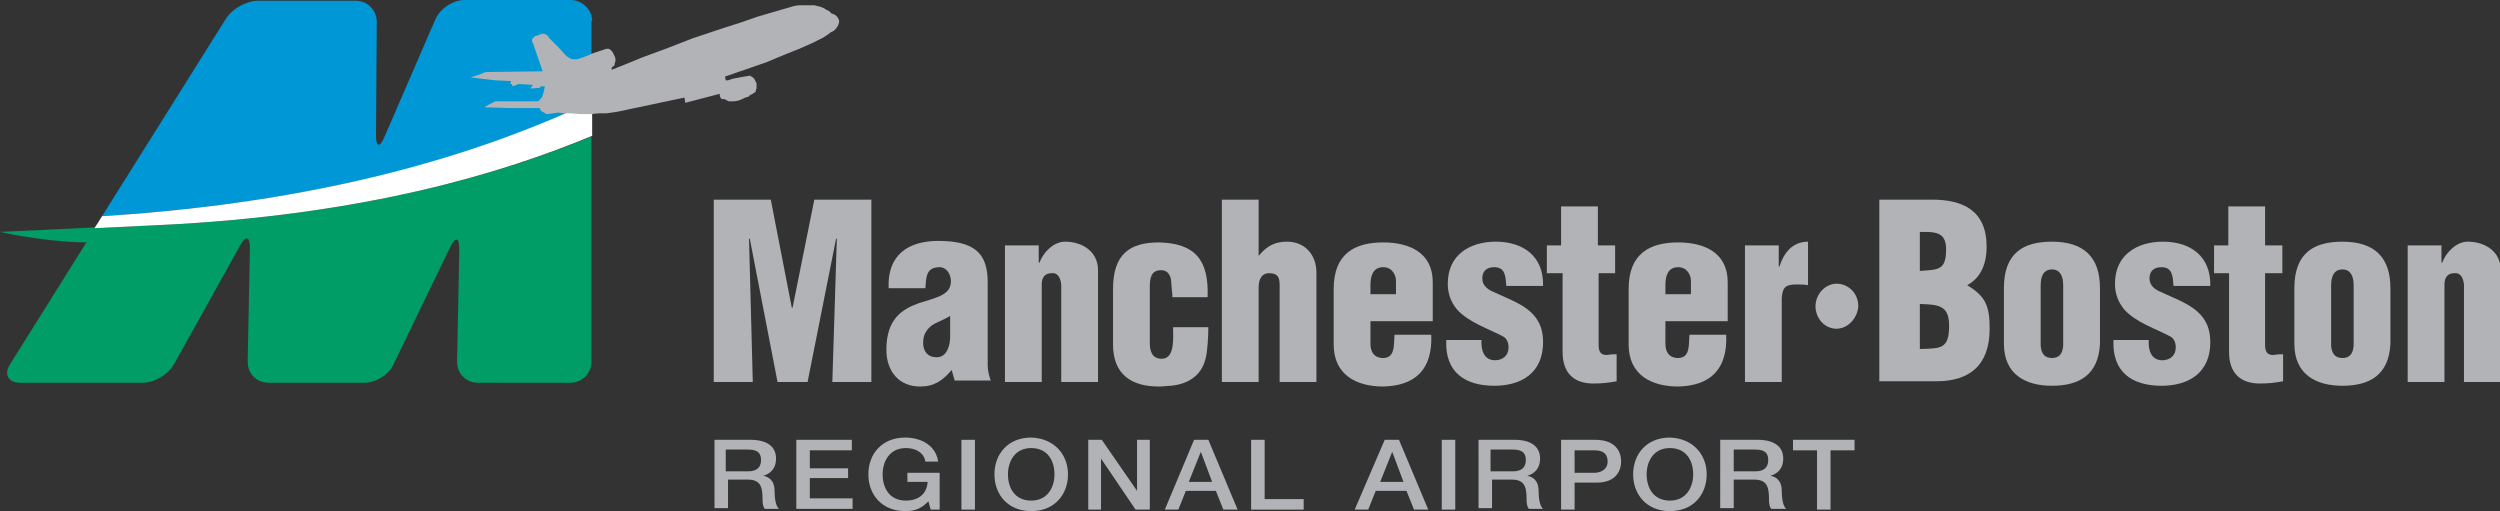
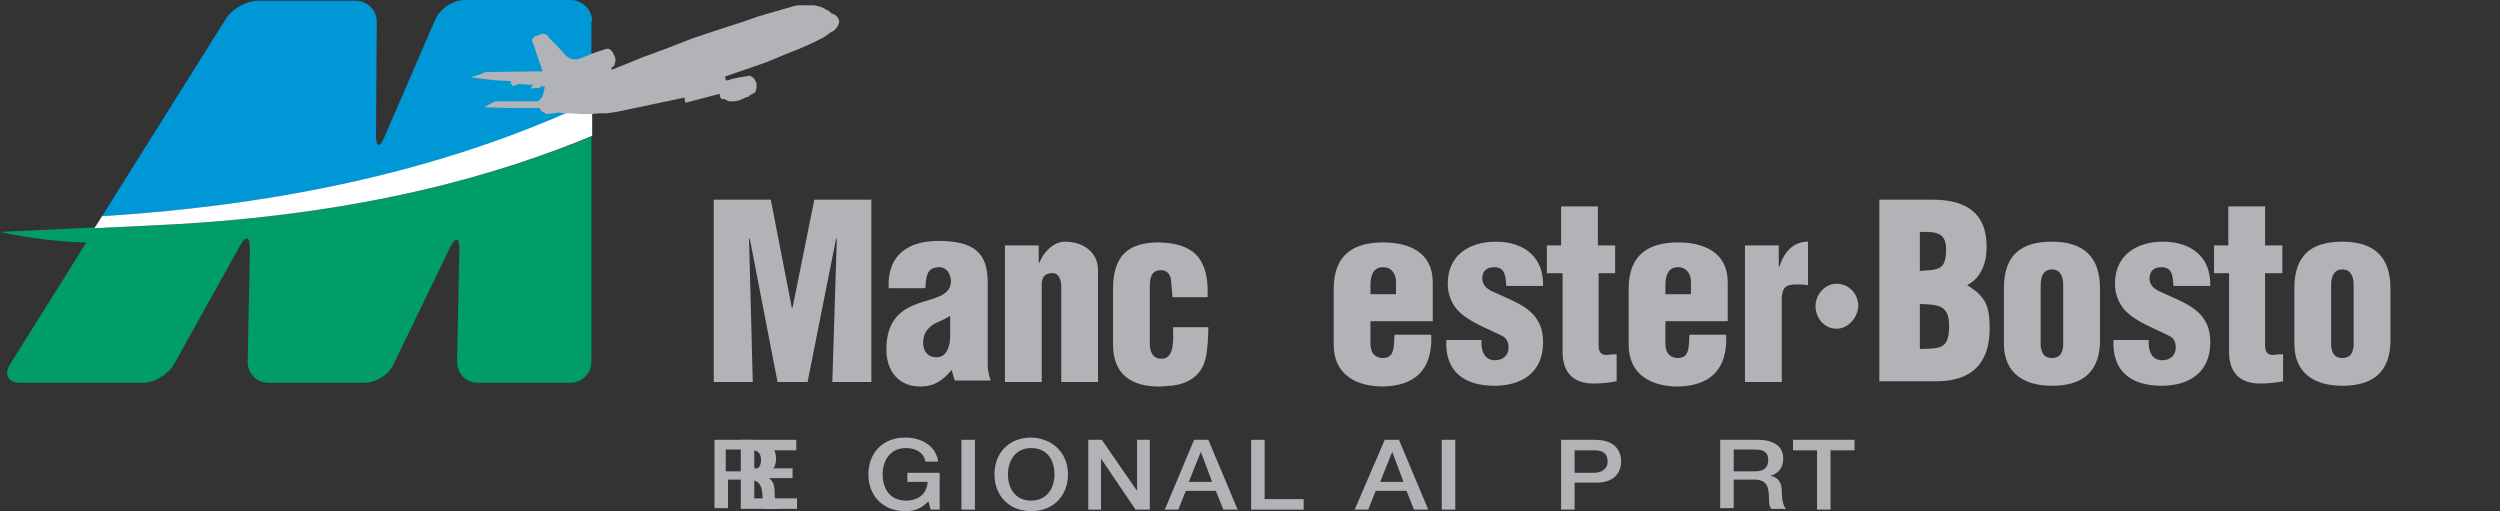
<svg xmlns="http://www.w3.org/2000/svg" version="1.2" baseProfile="tiny" id="Layer_1" x="0px" y="0px" viewBox="0 0 333.1 68.1" overflow="visible" xml:space="preserve">
  <rect x="0" y="0" width="333.1" height="68.1" fill="#333333" stroke="none" />
  <path fill="#009D66" d="M12.9,29.9l-0.3,0.4L0,30.9c0.9,0.2,6.9,1.5,12.5,1.4l1.6-2.3C14.1,30,13.7,30,12.9,29.9z" />
  <path fill="#009D66" d="M21.1,30l-8.4,0.4L1.3,48.6C0.5,49.9,1.1,51,2.7,51h16.3c1.6,0,3.4-1.1,4.2-2.5l8.8-15.8  c0.8-1.4,1.3-1.2,1.3,0.4L33,48.2c0,1.6,1.2,2.8,2.8,2.8h12.7c1.6,0,3.4-1.1,4-2.6L60,32.9c0.7-1.4,1.2-1.3,1.2,0.3l-0.3,15  c0,1.6,1.2,2.8,2.8,2.8H76c1.6,0,2.8-1.3,2.8-2.8v-30C67.1,23,48.7,28.7,21.1,30z" />
  <path fill="#0097D6" d="M78.9,2.8C78.9,1.3,77.6,0,76,0H61.9c-1.6,0-3.3,1.2-3.9,2.6l-6.8,15.7c-0.6,1.4-1.1,1.3-1.1-0.2l0.1-15.2  c0-1.6-1.3-2.8-2.8-2.8h-13c-1.6,0-3.5,1.1-4.3,2.4L13.6,28.8c32.4-2,52.9-9.4,65.2-15.2V2.8z" />
  <path fill="#FFFFFF" d="M78.9,18.1v-4.6C66.5,19.3,46,26.8,13.6,28.8l-1,1.6l8.4-0.4C48.7,28.7,67.1,23,78.9,18.1z" />
  <polygon fill="#B2B3B6" points="81.5,9 81.6,8.9 81.8,8.8 81.9,8.6 81.9,8.4 82,8.2 82,8 82,7.8 81.9,7.5 81.8,7.3 81.7,7.1   81.6,6.9 81.4,6.7 81.3,6.6 81.1,6.5 80.9,6.5 80.8,6.5 79,7.1 77.8,7.6 77.2,7.8 76.9,7.9 76.6,7.9 76.3,7.9 76,7.8 75.8,7.7   75.7,7.6 75.5,7.5 74.4,6.3 73.5,5.4 73.2,5.1 73,4.8 72.9,4.7 72.8,4.6 72.7,4.6 72.5,4.5 72.3,4.5 72.2,4.5 71.7,4.7 71.4,4.8   71.3,4.8 71.2,4.9 71.1,5 71,5.1 70.9,5.2 70.9,5.3 70.9,5.6 71,5.7 72.3,9.5 64.7,9.6 63.7,10 62.7,10.3 64.2,10.5 66,10.7   68.1,10.8 68,11.2 68.2,11.2 68.3,11.5 69.1,11.2 71,11.3 70.7,11.8 71.9,11.7 72.1,11.5 72.6,11.5 72.5,12 72.4,12.4 72.3,12.7   72.2,13 72,13.2 71.9,13.3 71.8,13.4 71.7,13.5 71.5,13.5 70.8,13.5 68.9,13.5 66.9,13.5 66,13.5 65.2,13.9 64.5,14.3 68.2,14.4   70.7,14.4 71.9,14.4 72,14.6 72.1,14.8 72.3,14.9 72.5,15 72.8,15.2 73,15.2 73.7,15.1 74.4,15 75.2,15.1 75.9,15.1 77.4,15.2   78.7,15.2 79.8,15.1 80.8,15.1 81.5,15 82.2,14.9 91.2,13 91.3,13.7 95.9,12.5 95.9,12.7 95.9,12.8 96,13 96.1,13.1 96.1,13.2   96.5,13.2 96.7,13.3 96.9,13.4 97.1,13.5 97.3,13.5 97.6,13.5 97.8,13.5 98.4,13.4 98.9,13.2 99.3,13 99.7,12.9 99.9,12.7   100.1,12.6 100.3,12.5 100.4,12.4 100.6,12.3 100.7,12.2 100.7,12 100.8,11.8 100.8,11.6 100.8,11.4 100.8,11.1 100.7,10.9   100.6,10.7 100.5,10.5 100.4,10.4 100.3,10.3 100.1,10.2 100,10.1 99.8,10.1 99.2,10.2 98.6,10.3 97.6,10.5 97,10.7 96.7,10.7   96.6,10.2 99.5,9.2 102.1,8.3 104.5,7.3 106.5,6.5 108.3,5.7 109.7,5 110.3,4.6 110.7,4.3 111.1,4.1 111.4,3.8 111.6,3.5 111.7,3.3   111.8,3 111.8,2.8 111.8,2.7 111.7,2.5 111.6,2.3 111.5,2.2 111.3,2 111.1,1.9 110.8,1.8 110.5,1.5 110.1,1.3 109.8,1.1 109.3,0.9   108.9,0.8 108.5,0.7 108.1,0.7 107.7,0.7 107,0.7 106.4,0.7 105.8,0.8 103.4,1.5 101,2.2 98.7,3 96.5,3.7 92.3,5.1 88.7,6.5   85.7,7.6 83.5,8.5 81.5,9.3 " />
  <g>
    <path fill="#B2B3B6" d="M95.1,50.9V26.6h7.6l2.8,14.4h0.1l2.9-14.4h7.6v24.3h-5.2l0.6-19.1h-0.1l-3.8,19.1h-4l-3.7-19.1h-0.1   l0.5,19.1H95.1z" />
    <path fill="#B2B3B6" d="M126.8,49.3c-1.2,1.4-2.3,2.2-4.2,2.2c-2.8,0-4.5-2-4.5-4.9c0-4.1,2.1-5.4,4.3-6.2c2.1-0.7,4.3-1,4.3-2.9   c0-1-0.6-1.9-1.5-1.9c-1.8,0-1.8,1.3-1.9,2.8h-4.9c-0.2-4.5,2.7-6.3,6.6-6.3c4.8,0,6.6,1.6,6.6,5.5v11.1c0,0.7,0.2,1.4,0.4,2h-4.8   L126.8,49.3z M126.6,42.1c-1,0.6-1.8,0.8-2.5,1.3c-0.6,0.5-1.1,1.1-1.1,2.3c0,1.1,0.6,1.9,1.8,1.9c1.4,0,1.8-1.6,1.8-2.8V42.1z" />
    <path fill="#B2B3B6" d="M138.4,32.7V35h0.1c0.5-1.4,1.9-2.8,3.4-2.8c2.3,0,4.4,1.3,4.4,3.8v14.9h-4.9v-13c-0.1-0.8-0.4-1.6-1.3-1.5   c-0.9,0-1.3,0.6-1.3,1.5v13h-4.9V32.7H138.4z" />
    <path fill="#B2B3B6" d="M156.2,39.5l0-0.3c-0.1-0.7-0.1-1.4-0.2-2.1c-0.2-0.7-0.6-1.1-1.3-1.1c-1.3,0-1.5,1-1.5,2.2v7.5   c0,1.1,0.3,2.1,1.6,2.1c1.8,0,1.5-2.9,1.5-4.2h4.7c0,1.1-0.1,3.3-0.4,4.3c-0.6,2.3-2.5,3.3-4.6,3.5c-0.5,0-0.9,0.1-1.6,0.1   c-3.5,0-6.1-1.5-6.1-5.6v-7.4c0-4.7,2.3-6.2,6.1-6.2c4.8,0.1,6.7,2.3,6.5,7.3H156.2z" />
-     <path fill="#B2B3B6" d="M167.7,34.1L167.7,34.1c1.2-1.5,2.4-1.9,3.8-1.9c2.4,0,3.9,1.8,3.9,4.1v14.6h-4.9V38c0-1-0.2-1.6-1.4-1.6   c-1.1,0-1.4,1-1.4,1.9v12.6h-4.9V26.6h4.9V34.1z" />
    <path fill="#B2B3B6" d="M182.6,42.6v3.2c0,1,0.4,1.8,1.5,1.9c1.8,0.1,1.6-1.6,1.7-3.1h4.9c0.2,4.7-2.2,6.8-6.4,6.9   c-3.5,0-6.6-1.5-6.6-5.6v-7.4c0-4.7,2.8-6.2,6.6-6.2c3.4,0,6.6,1.3,6.6,5.3v5.2H182.6z M186,39.2v-1.8c0-0.6-0.4-1.8-1.7-1.8   c-1.4,0-1.7,1.2-1.7,2.4v1.2H186z" />
    <path fill="#B2B3B6" d="M200.7,38.1c-0.1-1.2-0.1-2.5-1.6-2.5c-1,0-1.6,0.5-1.6,1.5c0,1,0.8,1.5,1.5,1.8c3.2,1.5,6.6,2.4,6.6,6.7   c0,4.1-2.9,5.8-6.5,5.8c-3.9,0-6.6-1.8-6.4-6.1h4.7c-0.1,1.3,0.3,2.7,1.8,2.7c1,0,1.8-0.6,1.8-1.7c0-0.6-0.2-1.1-0.6-1.4   c-2-1.1-4.7-1.9-6.3-3.7c-0.8-1-1.2-2.1-1.2-3.4c0-3.9,3-5.6,6.4-5.6c3.6,0,6.4,1.9,6.3,5.9H200.7z" />
    <path fill="#B2B3B6" d="M206.1,36.4v-3.7h1.9v-5.2h4.9v5.2h2.3v3.7H213V46c0,1,0.4,1.3,1.1,1.3c0.6-0.1,0.7-0.1,1.3-0.1v3.6   c-1,0.2-2.1,0.3-3.1,0.3c-2.6,0-4.1-1.4-4.1-4.2V36.4H206.1z" />
    <path fill="#B2B3B6" d="M221.9,42.6v3.2c0,1,0.4,1.8,1.5,1.9c1.8,0.1,1.6-1.6,1.7-3.1h4.9c0.2,4.7-2.2,6.8-6.4,6.9   c-3.5,0-6.6-1.5-6.6-5.6v-7.4c0-4.7,2.8-6.2,6.6-6.2c3.4,0,6.6,1.3,6.6,5.3v5.2H221.9z M225.3,39.2v-1.8c0-0.6-0.4-1.8-1.7-1.8   c-1.4,0-1.7,1.2-1.7,2.4v1.2H225.3z" />
    <path fill="#B2B3B6" d="M237,32.7v2.8h0.1c0.6-1.9,1.8-3.3,3.8-3.3V38c-0.5-0.1-1-0.1-1.5-0.1c-1.4,0-1.9,0.3-2,1.8v11.2h-4.9V32.7   H237z" />
    <path fill="#B2B3B6" d="M244.7,43.8c-1.6,0-2.8-1.4-2.8-3c0-1.6,1.3-3,2.8-3c1.6,0,2.9,1.3,2.9,3C247.5,42.4,246.2,43.8,244.7,43.8   z" />
    <path fill="#B2B3B6" d="M250.4,50.9V26.6h7c4.1,0,7.3,1.4,7.3,6.3c0,2.1-0.7,4.1-2.6,5.1V38c2.5,1.5,3,2.8,3,5.8c0,4.9-2.7,7-7.1,7   H250.4z M255.8,36.1c2.4-0.2,3.5,0,3.5-2.9c0-2.4-1.6-2.3-3.5-2.3V36.1z M255.8,46.5c2.7-0.1,3.9,0.1,3.9-3.1   c0-2.8-1.5-2.8-3.9-2.9V46.5z" />
    <path fill="#B2B3B6" d="M267,38.4c0-4.7,2.6-6.2,6.4-6.2c4.3,0,6.4,2.1,6.4,6.2v7.4c-0.2,4.1-2.7,5.6-6.4,5.6   c-3.5,0-6.4-1.5-6.4-5.6V38.4z M271.9,46.1c0.1,1,0.5,1.6,1.5,1.6c1,0,1.4-0.6,1.5-1.6V38c0-1.2-0.4-2.1-1.5-2.1   c-1.1,0-1.5,0.9-1.5,2.1V46.1z" />
    <path fill="#B2B3B6" d="M289.6,38.1c-0.1-1.2-0.1-2.5-1.6-2.5c-1,0-1.6,0.5-1.6,1.5c0,1,0.8,1.5,1.5,1.8c3.2,1.5,6.6,2.4,6.6,6.7   c0,4.1-2.9,5.8-6.5,5.8c-3.9,0-6.6-1.8-6.4-6.1h4.7c-0.1,1.3,0.3,2.7,1.8,2.7c1,0,1.8-0.6,1.8-1.7c0-0.6-0.2-1.1-0.6-1.4   c-2-1.1-4.7-1.9-6.3-3.7c-0.8-1-1.2-2.1-1.2-3.4c0-3.9,3-5.6,6.4-5.6c3.6,0,6.4,1.9,6.3,5.9H289.6z" />
    <path fill="#B2B3B6" d="M295,36.4v-3.7h1.9v-5.2h4.9v5.2h2.3v3.7h-2.3V46c0,1,0.4,1.3,1.1,1.3c0.6-0.1,0.7-0.1,1.3-0.1v3.6   c-1,0.2-2.1,0.3-3.1,0.3c-2.6,0-4.1-1.4-4.1-4.2V36.4H295z" />
    <path fill="#B2B3B6" d="M305.7,38.4c0-4.7,2.6-6.2,6.4-6.2c4.3,0,6.4,2.1,6.4,6.2v7.4c-0.2,4.1-2.7,5.6-6.4,5.6   c-3.5,0-6.4-1.5-6.4-5.6V38.4z M310.6,46.1c0.1,1,0.5,1.6,1.5,1.6c1,0,1.4-0.6,1.5-1.6V38c0-1.2-0.4-2.1-1.5-2.1   c-1.1,0-1.5,0.9-1.5,2.1V46.1z" />
-     <path fill="#B2B3B6" d="M325.3,32.7V35h0.1c0.5-1.4,1.9-2.8,3.4-2.8c2.3,0,4.4,1.3,4.4,3.8v14.9h-4.9v-13c-0.1-0.8-0.4-1.6-1.3-1.5   c-0.9,0-1.3,0.6-1.3,1.5v13h-4.9V32.7H325.3z" />
    <path fill="#B2B3B6" d="M95.1,58.6h4.9c2.2,0,3.4,0.9,3.4,2.5c0,1.8-1.4,2.2-1.7,2.3v0c0.6,0.1,1.5,0.5,1.5,2   c0,1.1,0.2,2.1,0.6,2.4h-1.9c-0.3-0.4-0.3-0.9-0.3-1.4c0-1.7-0.4-2.5-2-2.5h-2.6v3.8h-1.8V58.6z M96.8,62.8h2.9   c1.1,0,1.7-0.5,1.7-1.5c0-1.2-0.8-1.4-1.8-1.4h-2.9V62.8z" />
-     <path fill="#B2B3B6" d="M106.1,58.6h7.4V60h-5.6v2.4h5.1v1.3h-5.1v2.7h5.7v1.4h-7.5V58.6z" />
+     <path fill="#B2B3B6" d="M106.1,58.6V60h-5.6v2.4h5.1v1.3h-5.1v2.7h5.7v1.4h-7.5V58.6z" />
    <path fill="#B2B3B6" d="M125.1,67.9H124l-0.3-1.1c-1,1-1.8,1.3-3.1,1.3c-3.1,0-4.9-2.2-4.9-4.9c0-2.7,1.8-4.9,4.9-4.9   c2.2,0,4.1,1.1,4.4,3.2h-1.7c-0.2-1.2-1.3-1.8-2.6-1.8c-2.2,0-3.1,1.8-3.1,3.5c0,1.8,0.9,3.5,3.1,3.5c1.8,0,2.8-1,2.9-2.5h-2.7V63   h4.3V67.9z" />
    <path fill="#B2B3B6" d="M128.1,58.6h1.8v9.3h-1.8V58.6z" />
    <path fill="#B2B3B6" d="M142.3,63.2c0,2.7-1.8,4.9-4.9,4.9c-3.1,0-4.9-2.2-4.9-4.9c0-2.7,1.8-4.9,4.9-4.9   C140.5,58.4,142.3,60.6,142.3,63.2z M134.3,63.2c0,1.8,0.9,3.5,3.1,3.5c2.2,0,3.1-1.8,3.1-3.5c0-1.8-0.9-3.5-3.1-3.5   C135.2,59.7,134.3,61.5,134.3,63.2z" />
    <path fill="#B2B3B6" d="M144.9,58.6h1.9l4.7,6.8h0v-6.8h1.7v9.3h-1.9l-4.6-6.8h0v6.8h-1.7V58.6z" />
    <path fill="#B2B3B6" d="M159.1,58.6h1.9l3.9,9.3H163l-1-2.5H158l-1,2.5h-1.8L159.1,58.6z M158.4,64.2h3.1l-1.5-4h0h0L158.4,64.2z" />
    <path fill="#B2B3B6" d="M166.7,58.6h1.8v7.9h5.2v1.4h-7V58.6z" />
    <path fill="#B2B3B6" d="M184.5,58.6h1.9l3.9,9.3h-1.9l-1-2.5h-4.1l-1,2.5h-1.8L184.5,58.6z M183.9,64.2h3.1l-1.5-4h0h0L183.9,64.2z   " />
    <path fill="#B2B3B6" d="M192.1,58.6h1.8v9.3h-1.8V58.6z" />
-     <path fill="#B2B3B6" d="M196.9,58.6h4.9c2.2,0,3.4,0.9,3.4,2.5c0,1.8-1.4,2.2-1.7,2.3v0c0.6,0.1,1.5,0.5,1.5,2   c0,1.1,0.2,2.1,0.6,2.4h-1.9c-0.3-0.4-0.3-0.9-0.3-1.4c0-1.7-0.4-2.5-2-2.5h-2.6v3.8h-1.8V58.6z M198.7,62.8h2.9   c1.1,0,1.7-0.5,1.7-1.5c0-1.2-0.8-1.4-1.8-1.4h-2.9V62.8z" />
    <path fill="#B2B3B6" d="M208,58.6h4.5c2.9,0,3.5,1.7,3.5,2.9c0,1.1-0.6,2.9-3.5,2.8h-2.7v3.6H208V58.6z M209.8,63h2.6   c0.8,0,1.8-0.4,1.8-1.5c0-1.2-0.8-1.5-1.8-1.5h-2.6V63z" />
-     <path fill="#B2B3B6" d="M227.4,63.2c0,2.7-1.8,4.9-4.9,4.9c-3.1,0-4.9-2.2-4.9-4.9c0-2.7,1.8-4.9,4.9-4.9   C225.6,58.4,227.4,60.6,227.4,63.2z M219.4,63.2c0,1.8,0.9,3.5,3.1,3.5c2.2,0,3.1-1.8,3.1-3.5c0-1.8-0.9-3.5-3.1-3.5   C220.3,59.7,219.4,61.5,219.4,63.2z" />
    <path fill="#B2B3B6" d="M229.3,58.6h4.9c2.2,0,3.4,0.9,3.4,2.5c0,1.8-1.4,2.2-1.7,2.3v0c0.6,0.1,1.5,0.5,1.5,2   c0,1.1,0.2,2.1,0.6,2.4H236c-0.3-0.4-0.3-0.9-0.3-1.4c0-1.7-0.4-2.5-2-2.5H231v3.8h-1.8V58.6z M231,62.8h2.9c1.1,0,1.7-0.5,1.7-1.5   c0-1.2-0.8-1.4-1.8-1.4H231V62.8z" />
    <path fill="#B2B3B6" d="M238.8,58.6h8.3V60h-3.2v7.9h-1.8V60h-3.2V58.6z" />
  </g>
  <g>
</g>
  <g>
</g>
  <g>
</g>
  <g>
</g>
  <g>
</g>
  <g>
</g>
  <g>
</g>
  <g>
</g>
  <g>
</g>
  <g>
</g>
  <g>
</g>
  <g>
</g>
  <g>
</g>
  <g>
</g>
  <g>
</g>
</svg>